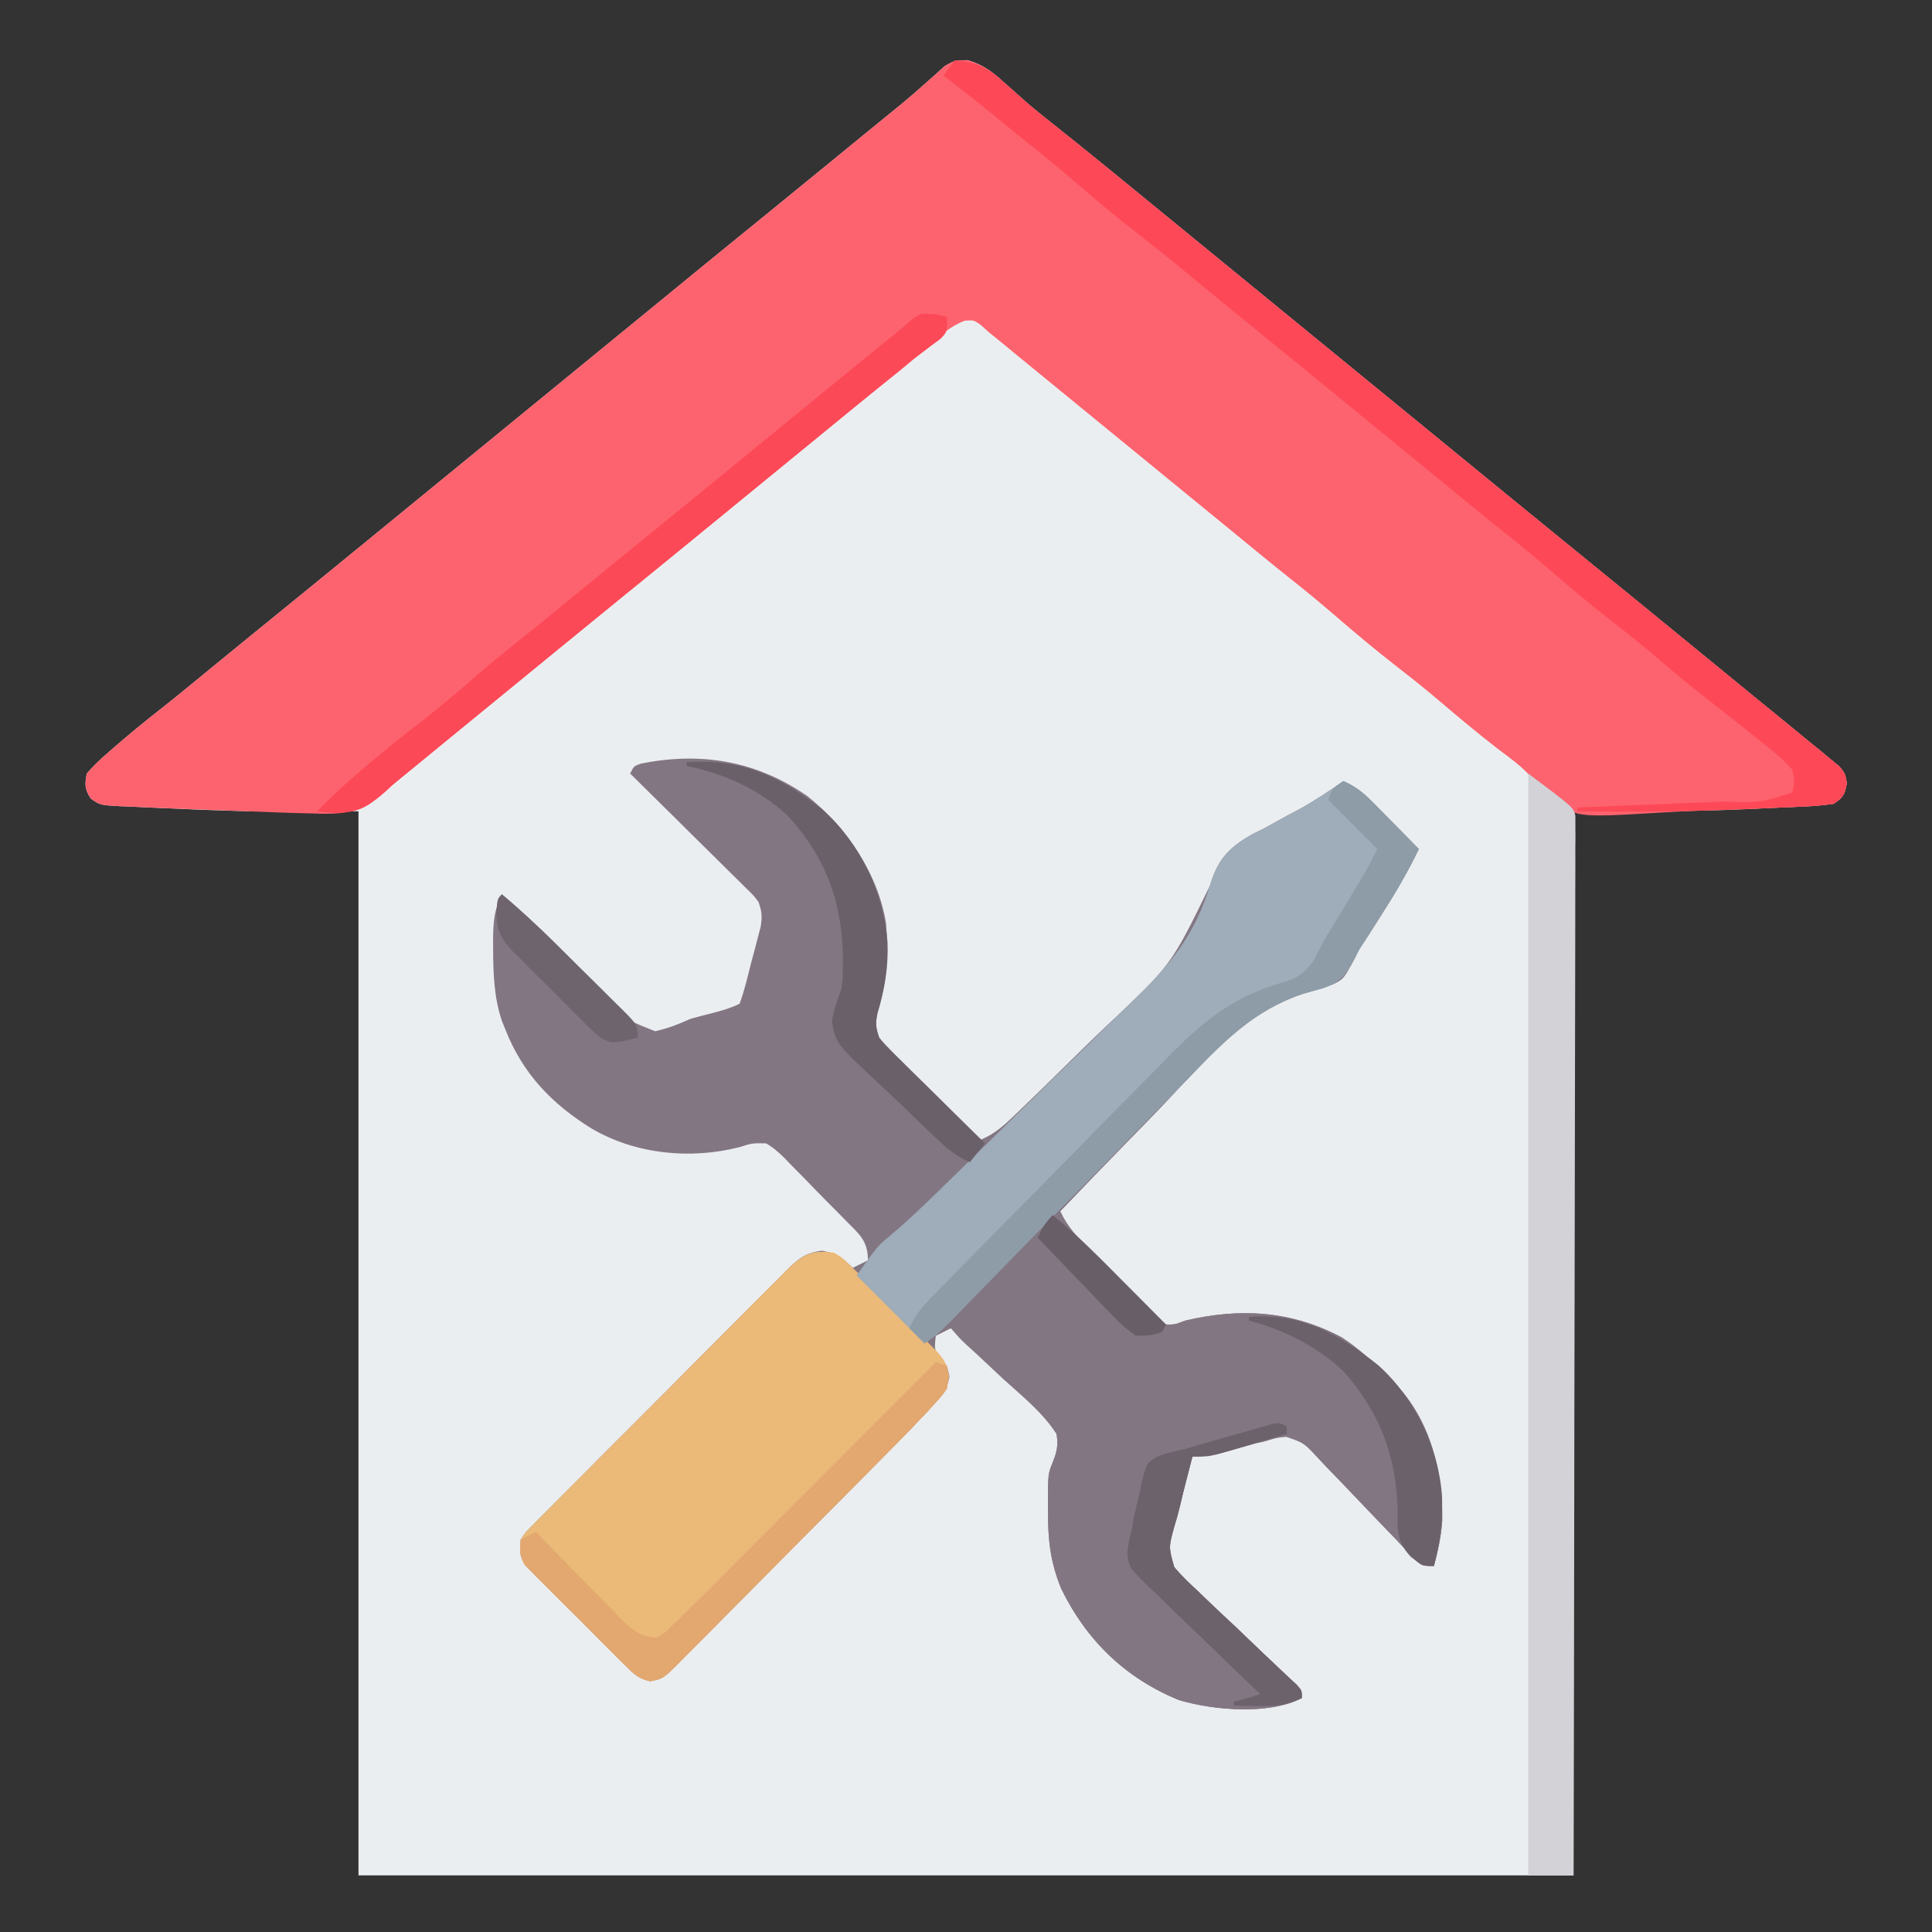
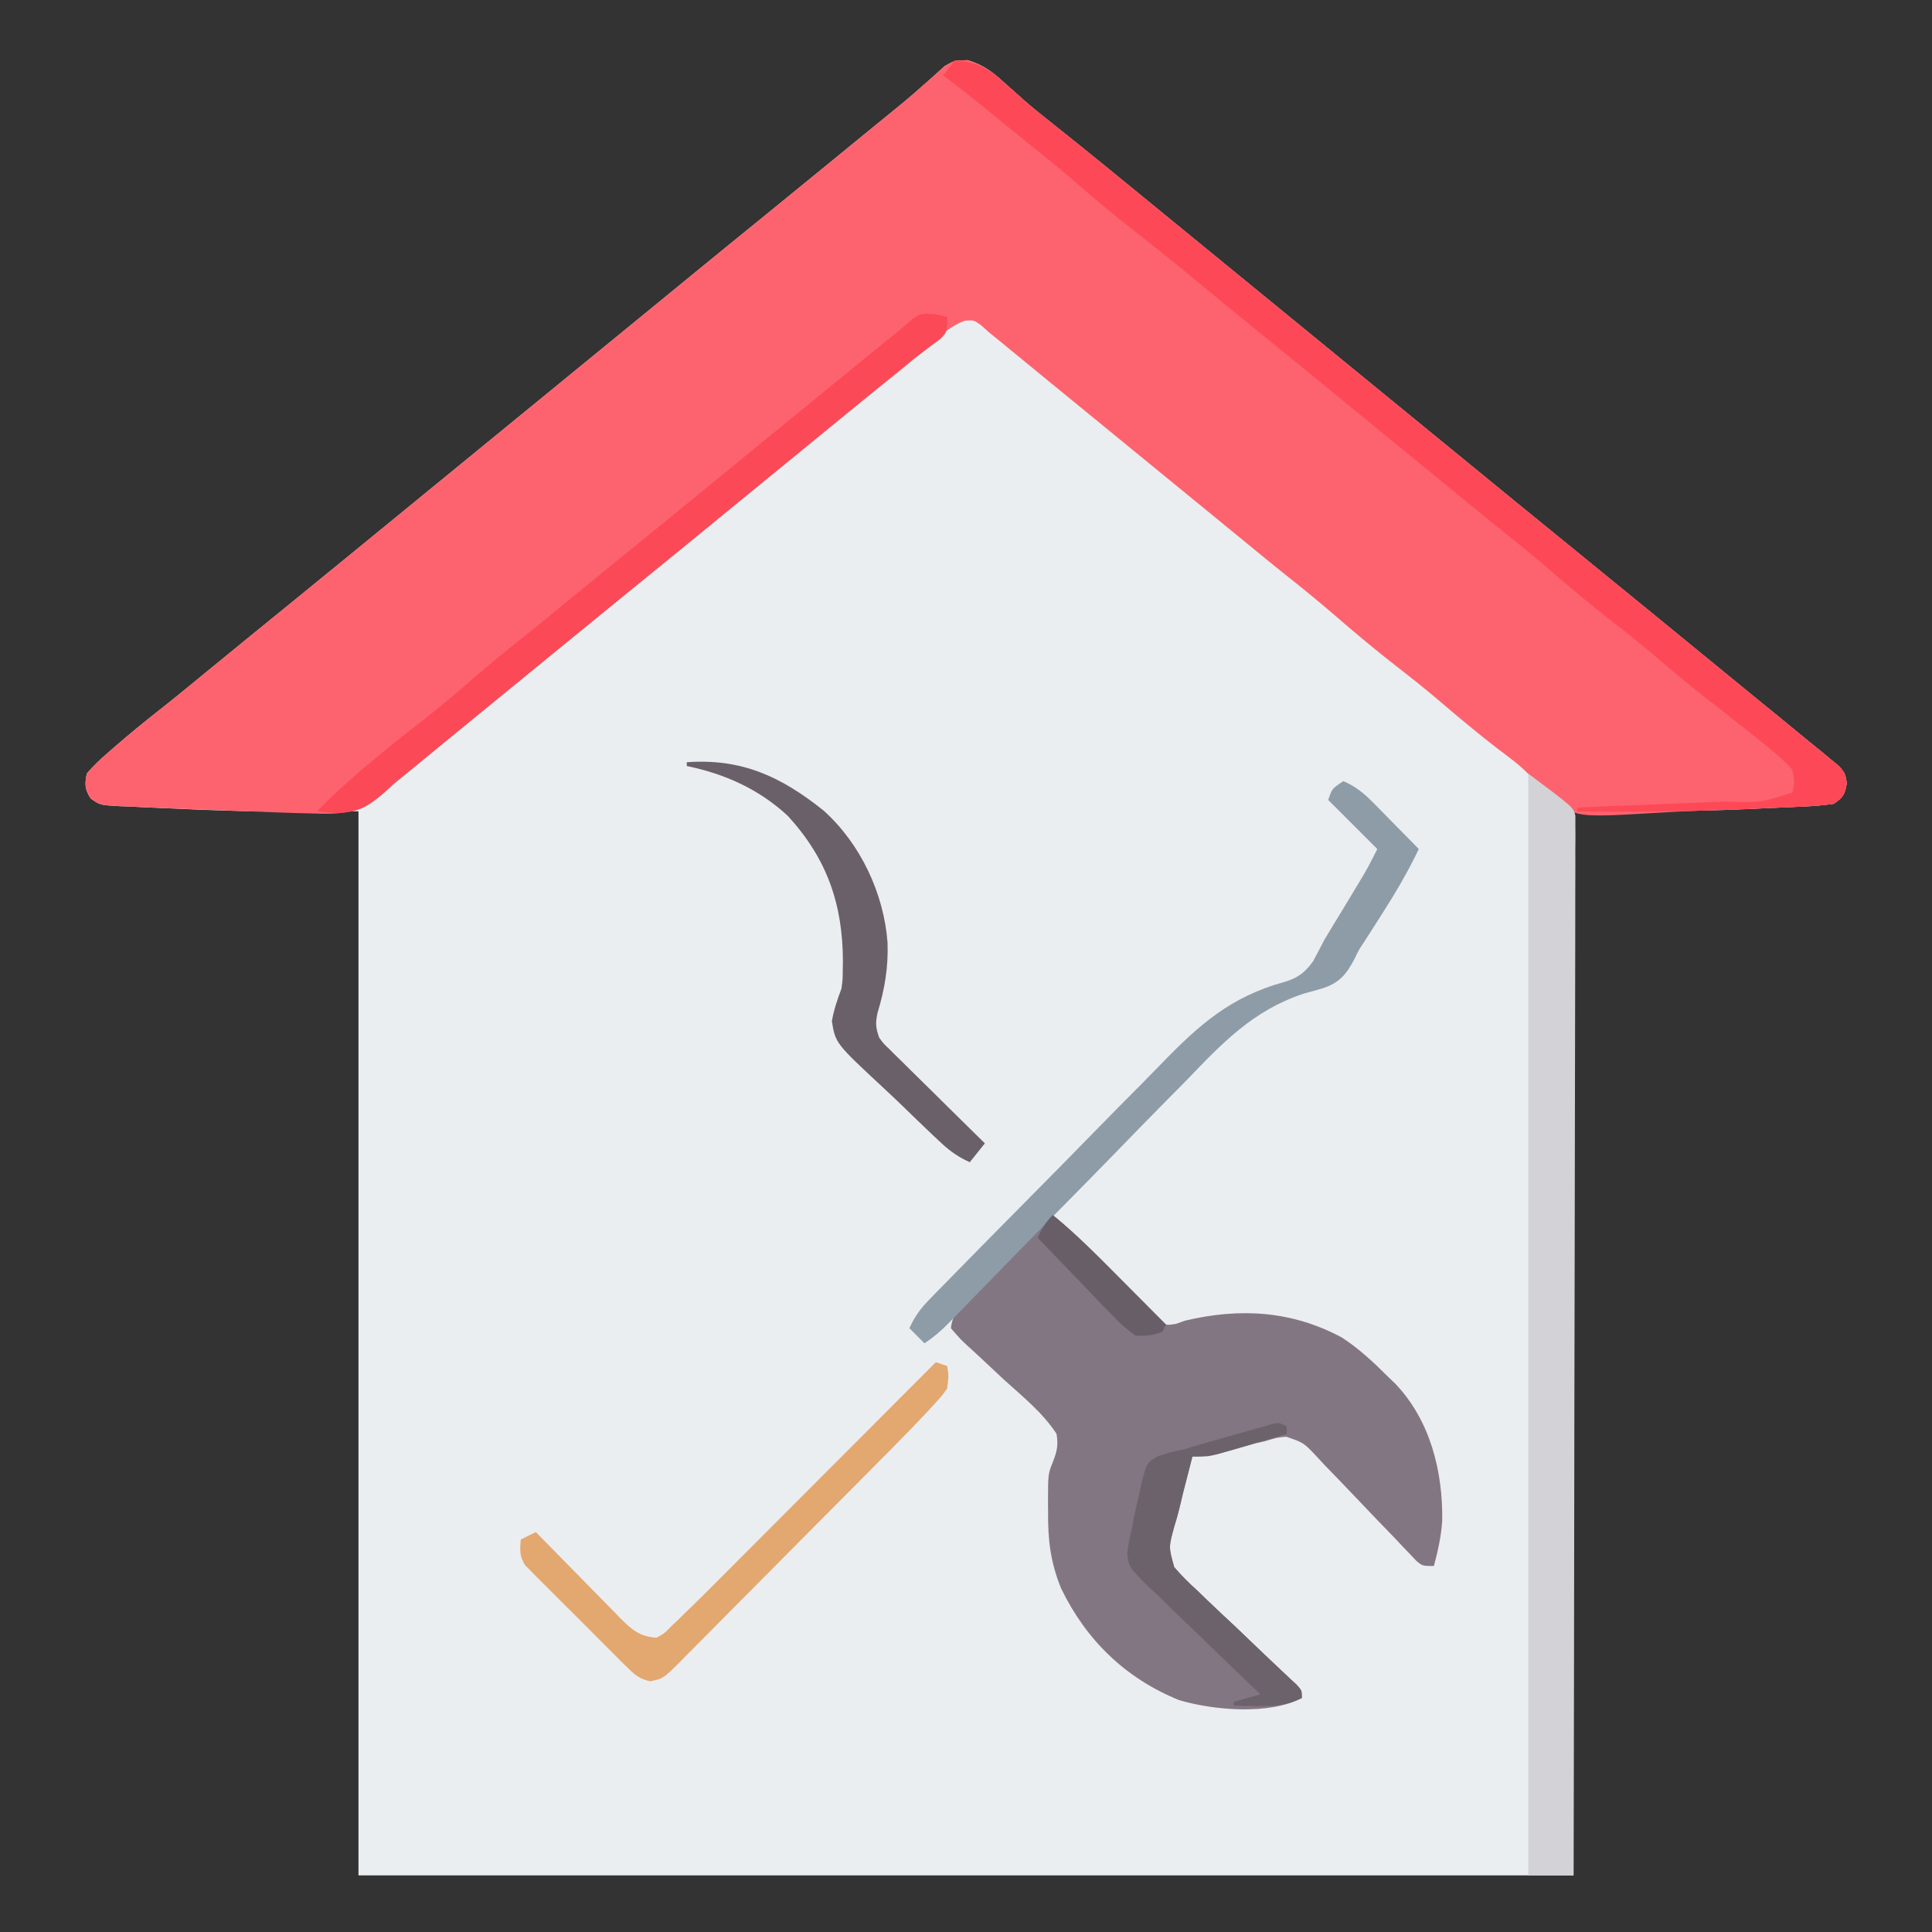
<svg xmlns="http://www.w3.org/2000/svg" width="512" height="512">
  <rect width="100%" height="100%" fill="#333333" stroke="none" />
  <path d="M0 0 C4.165 1.236 6.762 3.227 9.879 6.121 C11.024 7.136 12.17 8.151 13.316 9.164 C13.872 9.662 14.428 10.16 15 10.673 C17.068 12.503 19.211 14.224 21.379 15.934 C32.205 24.52 42.879 33.301 53.566 42.059 C55.4 43.559 57.233 45.059 59.066 46.559 C84.733 67.559 110.4 88.559 136.066 109.559 C136.98 110.306 137.894 111.054 138.836 111.824 C140.605 113.272 142.373 114.719 144.141 116.168 C149.605 120.644 155.082 125.106 160.566 129.559 C166.912 134.711 173.244 139.878 179.566 145.059 C181.4 146.559 183.233 148.059 185.066 149.559 C207.066 167.559 207.066 167.559 209.809 169.805 C211.665 171.322 213.524 172.835 215.387 174.344 C218.126 176.568 220.847 178.811 223.566 181.059 C224.455 181.774 225.343 182.489 226.258 183.227 C227.082 183.914 227.905 184.601 228.754 185.309 C229.49 185.912 230.226 186.515 230.984 187.137 C232.566 189.059 232.566 189.059 232.992 191.605 C232.466 194.636 232.075 195.29 229.566 197.059 C226.829 197.462 224.294 197.688 221.543 197.789 C220.728 197.829 219.913 197.869 219.074 197.911 C217.331 197.994 215.587 198.07 213.843 198.139 C211.29 198.242 208.739 198.366 206.188 198.494 C190.945 199.183 175.865 199.059 160.566 199.059 C160.566 292.119 160.566 385.179 160.566 481.059 C54.306 481.059 -51.954 481.059 -161.434 481.059 C-161.434 387.999 -161.434 294.939 -161.434 199.059 C-171.004 199.059 -180.574 199.059 -190.434 199.059 C-196.817 198.874 -203.173 198.689 -209.546 198.369 C-212.153 198.241 -214.76 198.137 -217.367 198.033 C-219.048 197.953 -220.729 197.872 -222.41 197.789 C-223.179 197.761 -223.947 197.733 -224.739 197.703 C-229.938 197.411 -229.938 197.411 -232.402 195.66 C-233.98 193.211 -234 191.918 -233.434 189.059 C-231.683 187.046 -230.072 185.45 -228.059 183.746 C-227.513 183.266 -226.967 182.786 -226.405 182.292 C-222.341 178.748 -218.168 175.343 -213.926 172.016 C-211.254 169.918 -208.623 167.775 -205.996 165.621 C-204.612 164.486 -204.612 164.486 -203.199 163.328 C-202.287 162.579 -201.374 161.83 -200.434 161.059 C-193.42 155.309 -186.389 149.582 -179.348 143.865 C-173.699 139.277 -168.063 134.672 -162.434 130.059 C-160.6 128.558 -158.767 127.058 -156.934 125.559 C-156.026 124.816 -155.119 124.074 -154.184 123.309 C-79.934 62.559 -79.934 62.559 -77.164 60.293 C-75.395 58.846 -73.627 57.398 -71.859 55.949 C-65.702 50.905 -59.527 45.883 -53.348 40.865 C-47.699 36.277 -42.063 31.672 -36.434 27.059 C-34.6 25.558 -32.767 24.058 -30.934 22.559 C-30.026 21.816 -29.119 21.074 -28.184 20.309 C-19.934 13.559 -19.934 13.559 -17.199 11.348 C-15.279 9.758 -13.396 8.124 -11.543 6.457 C-10.599 5.624 -9.656 4.792 -8.684 3.934 C-7.843 3.168 -7.003 2.402 -6.137 1.613 C-3.434 0.059 -3.434 0.059 0 0 Z " fill="#EBEEF0" transform="translate(256.434,15.941)" />
  <path d="M0 0 C4.165 1.236 6.762 3.227 9.879 6.121 C11.024 7.136 12.17 8.151 13.316 9.164 C13.872 9.662 14.428 10.16 15 10.673 C17.068 12.503 19.211 14.224 21.379 15.934 C32.205 24.52 42.879 33.301 53.566 42.059 C55.4 43.559 57.233 45.059 59.066 46.559 C84.733 67.559 110.4 88.559 136.066 109.559 C136.98 110.306 137.894 111.054 138.836 111.824 C140.605 113.272 142.373 114.719 144.141 116.168 C149.605 120.644 155.082 125.106 160.566 129.559 C166.912 134.711 173.244 139.878 179.566 145.059 C181.4 146.559 183.233 148.059 185.066 149.559 C207.066 167.559 207.066 167.559 209.809 169.805 C211.665 171.322 213.524 172.835 215.387 174.344 C218.126 176.568 220.847 178.811 223.566 181.059 C224.455 181.774 225.343 182.489 226.258 183.227 C227.082 183.914 227.905 184.601 228.754 185.309 C229.49 185.912 230.226 186.515 230.984 187.137 C232.566 189.059 232.566 189.059 232.992 191.605 C232.466 194.636 232.075 195.29 229.566 197.059 C226.83 197.462 224.293 197.688 221.543 197.789 C220.737 197.83 219.932 197.871 219.102 197.913 C216.466 198.04 213.829 198.146 211.191 198.246 C210.294 198.282 209.397 198.319 208.473 198.356 C203.902 198.539 199.332 198.707 194.76 198.862 C190.817 199.001 186.883 199.205 182.945 199.446 C161.303 200.731 161.303 200.731 154.677 195.678 C152.622 193.777 150.787 191.748 148.981 189.611 C146.49 186.877 143.517 184.77 140.566 182.559 C135.409 178.567 130.41 174.423 125.459 170.181 C121.595 166.887 117.641 163.733 113.629 160.621 C108.124 156.349 102.81 151.895 97.542 147.335 C93.433 143.783 89.249 140.35 84.988 136.98 C80.47 133.395 76.026 129.717 71.566 126.059 C69.733 124.558 67.9 123.058 66.066 121.559 C51.4 109.559 36.733 97.559 22.066 85.559 C21.168 84.824 20.269 84.089 19.344 83.332 C17.418 81.756 15.494 80.177 13.57 78.598 C12.6 77.801 11.629 77.004 10.629 76.184 C9.754 75.464 8.878 74.745 7.977 74.004 C7.181 73.362 6.386 72.72 5.566 72.059 C4.905 71.458 4.244 70.857 3.562 70.238 C1.614 68.859 1.614 68.859 -0.797 69.055 C-4.34 70.404 -6.843 72.622 -9.621 75.121 C-10.778 76.131 -11.935 77.14 -13.094 78.148 C-13.661 78.646 -14.228 79.143 -14.813 79.656 C-17.013 81.56 -19.277 83.377 -21.559 85.184 C-26.897 89.418 -32.166 93.736 -37.434 98.059 C-39.267 99.559 -41.1 101.059 -42.934 102.559 C-43.841 103.301 -44.749 104.044 -45.684 104.809 C-64.934 120.559 -64.934 120.559 -67.703 122.824 C-69.472 124.272 -71.24 125.719 -73.008 127.168 C-79.165 132.212 -85.34 137.235 -91.519 142.252 C-97.169 146.84 -102.804 151.446 -108.434 156.059 C-110.267 157.559 -112.1 159.059 -113.934 160.559 C-114.841 161.301 -115.749 162.044 -116.684 162.809 C-135.934 178.559 -135.934 178.559 -138.676 180.801 C-140.537 182.325 -142.396 183.851 -144.254 185.379 C-145.179 186.139 -146.105 186.9 -147.059 187.684 C-147.876 188.356 -148.693 189.029 -149.535 189.723 C-150.492 190.494 -151.448 191.264 -152.434 192.059 C-153.06 192.656 -153.686 193.254 -154.331 193.87 C-160.706 199.574 -165.638 199.993 -173.996 199.621 C-175.827 199.578 -175.827 199.578 -177.695 199.534 C-181.159 199.439 -184.618 199.307 -188.079 199.156 C-190.601 199.052 -193.123 198.964 -195.645 198.88 C-200.212 198.726 -204.778 198.551 -209.344 198.36 C-211.151 198.284 -212.958 198.211 -214.766 198.142 C-217.315 198.039 -219.862 197.917 -222.41 197.789 C-223.178 197.761 -223.945 197.732 -224.736 197.703 C-229.937 197.411 -229.937 197.411 -232.402 195.66 C-233.98 193.211 -234 191.918 -233.434 189.059 C-231.683 187.046 -230.072 185.45 -228.059 183.746 C-227.513 183.266 -226.967 182.786 -226.405 182.292 C-222.341 178.748 -218.168 175.343 -213.926 172.016 C-211.254 169.918 -208.623 167.775 -205.996 165.621 C-204.612 164.486 -204.612 164.486 -203.199 163.328 C-202.287 162.579 -201.374 161.83 -200.434 161.059 C-193.42 155.309 -186.389 149.582 -179.348 143.865 C-173.699 139.277 -168.063 134.672 -162.434 130.059 C-160.6 128.558 -158.767 127.058 -156.934 125.559 C-156.026 124.816 -155.119 124.074 -154.184 123.309 C-79.934 62.559 -79.934 62.559 -77.164 60.293 C-75.395 58.846 -73.627 57.398 -71.859 55.949 C-65.702 50.905 -59.527 45.883 -53.348 40.865 C-47.699 36.277 -42.063 31.672 -36.434 27.059 C-34.6 25.558 -32.767 24.058 -30.934 22.559 C-30.026 21.816 -29.119 21.074 -28.184 20.309 C-19.934 13.559 -19.934 13.559 -17.199 11.348 C-15.279 9.758 -13.396 8.124 -11.543 6.457 C-10.599 5.624 -9.656 4.792 -8.684 3.934 C-7.843 3.168 -7.003 2.402 -6.137 1.613 C-3.434 0.059 -3.434 0.059 0 0 Z " fill="#FD636E" transform="translate(256.434,15.941)" />
-   <path d="M0 0 C10.323 8.227 18.727 20.495 20.824 33.809 C21.497 42.198 21.006 49.314 18.559 57.406 C17.959 60.19 18.087 61.352 19 64 C20.949 66.205 22.901 68.25 25.004 70.297 C25.602 70.891 26.2 71.484 26.816 72.096 C28.724 73.988 30.643 75.869 32.562 77.75 C33.859 79.032 35.156 80.314 36.451 81.598 C39.626 84.74 42.811 87.872 46 91 C49.685 89.44 52.136 87.183 55.009 84.425 C55.494 83.961 55.979 83.497 56.479 83.019 C61.578 78.126 66.617 73.171 71.652 68.213 C74.026 65.878 76.418 63.563 78.827 61.264 C96.309 44.932 96.309 44.932 106.638 23.734 C108.692 16.909 111.476 13.734 117.795 10.115 C118.832 9.603 119.869 9.09 120.938 8.562 C123.009 7.419 125.081 6.274 127.152 5.129 C128.137 4.612 129.122 4.095 130.136 3.563 C134.273 1.305 138.143 -1.299 142 -4 C145.259 -2.574 147.402 -0.833 149.891 1.695 C150.954 2.768 150.954 2.768 152.039 3.863 C152.769 4.61 153.498 5.356 154.25 6.125 C154.995 6.879 155.74 7.633 156.508 8.41 C158.343 10.269 160.174 12.132 162 14 C159.073 20.12 155.729 25.797 152.062 31.5 C151.032 33.114 150.002 34.729 148.973 36.344 C148.522 37.047 148.07 37.75 147.606 38.475 C146.025 40.863 146.025 40.863 145.02 42.973 C142.11 48.447 142.11 48.447 139.078 49.957 C137.563 50.391 136.039 50.794 134.509 51.171 C117.081 55.497 105.902 69.617 93.989 82.118 C90.956 85.287 87.883 88.417 84.814 91.551 C78.838 97.665 72.906 103.818 67 110 C68.88 114.07 71.59 116.947 74.707 120.113 C75.269 120.687 75.832 121.261 76.411 121.852 C77.6 123.059 78.791 124.263 79.985 125.465 C81.81 127.31 83.613 129.175 85.416 131.041 C86.574 132.212 87.734 133.382 88.895 134.551 C89.699 135.393 89.699 135.393 90.521 136.252 C92.221 138 92.221 138 95 140 C97.718 140.02 97.718 140.02 100 139 C114.514 135.554 128.196 136.291 141.555 143.422 C146.194 146.416 150.1 150.114 154 154 C154.577 154.554 155.155 155.109 155.75 155.68 C165.055 165.421 168.404 178.97 168.203 192.047 C167.918 196.199 167.071 199.982 166 204 C163 204 163 204 161.402 202.702 C160.829 202.095 160.256 201.488 159.665 200.863 C159.011 200.179 158.356 199.495 157.681 198.791 C156.978 198.044 156.275 197.297 155.551 196.527 C154.048 194.972 152.545 193.418 151.041 191.865 C148.672 189.403 146.311 186.935 143.965 184.451 C141.701 182.06 139.41 179.699 137.113 177.34 C136.42 176.591 135.727 175.842 135.013 175.071 C131.514 171.342 131.514 171.342 126.854 169.739 C124.439 169.96 124.439 169.96 121 171 C120.267 171.159 119.534 171.317 118.778 171.481 C118.217 171.643 117.656 171.805 117.078 171.973 C115.183 172.512 115.183 172.512 113.25 173.062 C112.604 173.249 111.958 173.435 111.293 173.627 C108.009 174.547 105.452 175 102 175 C101.37 177.436 100.746 179.874 100.125 182.312 C99.951 182.983 99.777 183.654 99.598 184.346 C99.246 185.731 98.913 187.121 98.598 188.515 C98.19 190.208 97.72 191.888 97.196 193.548 C95.69 199.025 95.69 199.025 97.184 204.31 C99.144 206.616 101.217 208.629 103.461 210.66 C104.241 211.417 105.02 212.173 105.824 212.953 C108.312 215.355 110.841 217.709 113.375 220.062 C115.892 222.457 118.4 224.861 120.905 227.269 C122.465 228.762 124.034 230.245 125.612 231.719 C126.32 232.384 127.027 233.049 127.755 233.735 C128.383 234.319 129.011 234.903 129.658 235.505 C131 237 131 237 131 239 C122.306 243.538 107.636 242.248 98.5 239.562 C84.288 233.797 73.869 223.686 67.227 209.992 C64.384 203.058 63.686 197.089 63.75 189.688 C63.742 188.801 63.735 187.915 63.727 187.002 C63.748 179.631 63.748 179.631 64.951 176.618 C66.098 173.698 66.485 172.128 66 169 C62.417 163.331 57.008 158.89 52.125 154.375 C50.764 153.074 49.406 151.771 48.051 150.465 C44.731 147.277 41.376 144.129 38 141 C36.02 141.99 36.02 141.99 34 143 C33.584 146.88 33.584 146.88 35.5 148.875 C37 151 37 151 37.625 153.75 C36.946 157.283 36.249 158.158 33.902 160.75 C33.265 161.455 32.628 162.16 31.971 162.886 C29.015 166.056 26.005 169.166 22.951 172.242 C22.285 172.916 21.619 173.591 20.933 174.285 C18.757 176.485 16.579 178.68 14.398 180.875 C13.65 181.629 12.901 182.383 12.13 183.16 C8.179 187.137 4.224 191.112 0.267 195.083 C-3.005 198.369 -6.269 201.661 -9.527 204.959 C-13.473 208.954 -17.431 212.937 -21.398 216.911 C-22.905 218.425 -24.408 219.943 -25.907 221.466 C-27.996 223.587 -30.101 225.692 -32.209 227.793 C-32.826 228.426 -33.442 229.058 -34.077 229.71 C-38.276 233.848 -38.276 233.848 -41.705 234.567 C-44.403 233.9 -45.54 233.093 -47.505 231.142 C-48.466 230.205 -48.466 230.205 -49.445 229.249 C-50.12 228.565 -50.794 227.881 -51.488 227.176 C-52.191 226.477 -52.895 225.779 -53.619 225.059 C-55.102 223.58 -56.578 222.094 -58.049 220.603 C-60.304 218.321 -62.585 216.067 -64.869 213.814 C-66.306 212.374 -67.742 210.932 -69.176 209.488 C-69.86 208.814 -70.544 208.14 -71.249 207.445 C-71.874 206.805 -72.498 206.165 -73.142 205.505 C-73.695 204.948 -74.249 204.39 -74.819 203.816 C-76.409 201.37 -76.278 199.88 -76 197 C-74.833 195.198 -74.833 195.198 -73.162 193.513 C-72.532 192.867 -71.903 192.221 -71.255 191.555 C-70.555 190.862 -69.855 190.169 -69.135 189.456 C-68.404 188.714 -67.674 187.972 -66.922 187.207 C-64.501 184.754 -62.062 182.32 -59.621 179.887 C-57.933 178.191 -56.246 176.494 -54.56 174.796 C-51.019 171.24 -47.47 167.693 -43.914 164.152 C-39.356 159.611 -34.826 155.044 -30.302 150.468 C-26.824 146.957 -23.329 143.462 -19.83 139.971 C-18.153 138.294 -16.481 136.611 -14.815 134.922 C-12.483 132.563 -10.131 130.228 -7.771 127.897 C-7.086 127.194 -6.4 126.492 -5.694 125.768 C-2.415 122.574 -0.838 121.122 3.802 120.444 C7.558 121.097 9.29 122.372 12 125 C13.32 124.34 14.64 123.68 16 123 C16 117.827 13.779 116.134 10.34 112.668 C9.757 112.072 9.174 111.476 8.574 110.862 C7.338 109.605 6.096 108.354 4.849 107.108 C2.947 105.198 1.08 103.258 -0.787 101.314 C-1.993 100.097 -3.2 98.881 -4.41 97.668 C-4.965 97.085 -5.519 96.502 -6.09 95.901 C-7.675 94.353 -9.07 93.088 -11 92 C-14.65 91.935 -14.65 91.935 -18 93 C-31.129 96.339 -45.603 94.887 -57.212 88.078 C-67.658 81.64 -75.451 73.542 -80 62 C-80.318 61.218 -80.637 60.435 -80.965 59.629 C-83.091 53.349 -83.276 47.192 -83.312 40.625 C-83.318 39.756 -83.324 38.888 -83.329 37.993 C-83.279 33.566 -83.077 30.021 -81 26 C-76.008 30.133 -71.575 34.472 -67.211 39.254 C-65.268 41.319 -63.319 43.377 -61.369 45.435 C-60.036 46.857 -58.718 48.291 -57.414 49.739 C-50.24 58.376 -50.24 58.376 -40.359 62.287 C-36.982 61.517 -34.147 60.431 -31 59 C-28.947 58.425 -26.885 57.878 -24.812 57.375 C-22.389 56.715 -20.244 56.122 -18 55 C-16.649 51.32 -15.784 47.483 -14.812 43.688 C-14.527 42.629 -14.241 41.57 -13.947 40.479 C-13.682 39.458 -13.417 38.438 -13.145 37.387 C-12.901 36.45 -12.657 35.514 -12.406 34.55 C-11.973 31.833 -12.096 30.566 -13 28 C-14.409 26.159 -14.409 26.159 -16.235 24.425 C-16.915 23.744 -17.596 23.064 -18.297 22.363 C-19.036 21.64 -19.774 20.917 -20.535 20.172 C-21.288 19.423 -22.042 18.674 -22.818 17.902 C-25.226 15.511 -27.644 13.13 -30.062 10.75 C-31.697 9.131 -33.33 7.511 -34.963 5.891 C-38.967 1.919 -42.98 -2.044 -47 -6 C-46 -8 -46 -8 -44.137 -8.633 C-28.185 -11.838 -13.545 -9.377 0 0 Z " fill="#837683" transform="translate(214,211)" />
  <path d="M0 0 C4.466 3.63 8.546 7.511 12.539 11.652 C13.031 12.16 13.524 12.667 14.031 13.19 C16.089 15.311 18.147 17.433 20.181 19.578 C21.682 21.159 23.202 22.719 24.727 24.277 C26.066 25.673 26.066 25.673 27.432 27.097 C29.829 29.301 29.829 29.301 32.689 28.829 C33.451 28.555 34.214 28.282 35 28 C49.514 24.554 63.196 25.291 76.555 32.422 C81.194 35.416 85.1 39.114 89 43 C89.578 43.554 90.155 44.109 90.75 44.68 C100.055 54.421 103.404 67.97 103.203 81.047 C102.918 85.199 102.071 88.982 101 93 C98 93 98 93 96.402 91.702 C95.542 90.792 95.542 90.792 94.665 89.863 C93.683 88.837 93.683 88.837 92.681 87.791 C91.978 87.044 91.275 86.297 90.551 85.527 C89.048 83.972 87.545 82.418 86.041 80.865 C83.672 78.403 81.311 75.935 78.965 73.451 C76.701 71.06 74.41 68.699 72.113 66.34 C71.42 65.591 70.727 64.842 70.013 64.071 C66.514 60.342 66.514 60.342 61.854 58.739 C59.439 58.96 59.439 58.96 56 60 C55.267 60.159 54.534 60.317 53.778 60.481 C53.217 60.643 52.656 60.805 52.078 60.973 C50.815 61.332 49.552 61.692 48.25 62.062 C47.604 62.249 46.958 62.435 46.293 62.627 C43.009 63.547 40.452 64 37 64 C36.37 66.436 35.746 68.874 35.125 71.312 C34.951 71.983 34.777 72.654 34.598 73.346 C34.246 74.731 33.913 76.121 33.598 77.515 C33.19 79.208 32.72 80.888 32.196 82.548 C30.69 88.025 30.69 88.025 32.184 93.31 C34.144 95.616 36.217 97.629 38.461 99.66 C39.241 100.417 40.02 101.173 40.824 101.953 C43.312 104.355 45.841 106.709 48.375 109.062 C50.892 111.457 53.4 113.861 55.905 116.269 C57.465 117.762 59.034 119.245 60.612 120.719 C61.32 121.384 62.027 122.049 62.755 122.735 C63.383 123.319 64.011 123.903 64.658 124.505 C66 126 66 126 66 128 C57.306 132.538 42.636 131.248 33.5 128.562 C19.288 122.797 8.869 112.686 2.227 98.992 C-0.616 92.058 -1.314 86.089 -1.25 78.688 C-1.258 77.801 -1.265 76.915 -1.273 76.002 C-1.252 68.632 -1.252 68.632 -0.047 65.609 C1.098 62.692 1.493 61.123 1 58 C-2.613 52.421 -8.053 48.054 -12.938 43.625 C-14.969 41.747 -16.991 39.86 -19 37.958 C-20.25 36.779 -21.514 35.614 -22.793 34.466 C-24.511 32.866 -24.511 32.866 -27 30 C-26.571 25.441 -23.335 22.956 -20.215 19.922 C-19.639 19.35 -19.063 18.779 -18.47 18.19 C-16.633 16.37 -14.785 14.56 -12.938 12.75 C-11.689 11.516 -10.441 10.282 -9.193 9.047 C-6.137 6.023 -3.071 3.009 0 0 Z " fill="#837683" transform="translate(279,322)" />
-   <path d="M0 0 C2.049 1.151 2.049 1.151 3.754 2.824 C4.422 3.464 5.09 4.104 5.778 4.763 C6.511 5.501 7.244 6.239 8 7 C8.853 7.83 9.706 8.659 10.585 9.514 C13.392 12.258 16.168 15.031 18.938 17.812 C19.904 18.776 20.871 19.738 21.838 20.701 C22.746 21.611 23.654 22.52 24.59 23.457 C25.413 24.282 26.237 25.107 27.086 25.956 C29.283 28.302 29.9 29.476 30.5 32.625 C29.951 36.332 29.346 37.079 26.909 39.758 C26.271 40.462 25.633 41.165 24.976 41.89 C22.013 45.054 19.005 48.166 15.951 51.242 C15.285 51.916 14.619 52.591 13.933 53.285 C11.757 55.485 9.579 57.68 7.398 59.875 C6.65 60.629 5.901 61.383 5.13 62.16 C1.179 66.137 -2.776 70.112 -6.733 74.083 C-10.005 77.369 -13.269 80.661 -16.527 83.959 C-20.473 87.954 -24.431 91.937 -28.398 95.911 C-29.905 97.425 -31.408 98.943 -32.907 100.466 C-34.996 102.587 -37.101 104.692 -39.209 106.793 C-39.826 107.426 -40.442 108.058 -41.077 108.71 C-45.276 112.848 -45.276 112.848 -48.705 113.567 C-51.403 112.9 -52.54 112.093 -54.505 110.142 C-55.466 109.205 -55.466 109.205 -56.445 108.249 C-57.12 107.565 -57.794 106.881 -58.488 106.176 C-59.191 105.477 -59.895 104.779 -60.619 104.059 C-62.102 102.58 -63.578 101.094 -65.049 99.603 C-67.304 97.321 -69.585 95.067 -71.869 92.814 C-73.306 91.374 -74.742 89.932 -76.176 88.488 C-76.86 87.814 -77.544 87.14 -78.249 86.445 C-78.874 85.805 -79.498 85.165 -80.142 84.505 C-80.695 83.948 -81.249 83.39 -81.819 82.816 C-83.409 80.37 -83.278 78.88 -83 76 C-81.833 74.198 -81.833 74.198 -80.162 72.513 C-79.218 71.544 -79.218 71.544 -78.255 70.555 C-77.205 69.516 -77.205 69.516 -76.135 68.456 C-75.404 67.714 -74.674 66.972 -73.922 66.207 C-71.501 63.754 -69.062 61.32 -66.621 58.887 C-64.933 57.191 -63.246 55.494 -61.56 53.796 C-58.019 50.24 -54.47 46.693 -50.914 43.152 C-46.356 38.611 -41.826 34.044 -37.302 29.468 C-33.824 25.957 -30.329 22.462 -26.83 18.971 C-25.153 17.294 -23.481 15.611 -21.815 13.922 C-19.483 11.563 -17.131 9.228 -14.771 6.897 C-14.086 6.194 -13.4 5.492 -12.694 4.768 C-8.532 0.714 -6.091 -0.975 0 0 Z " fill="#EBB978" transform="translate(221,332)" />
-   <path d="M0 0 C3.259 1.426 5.402 3.167 7.891 5.695 C8.954 6.768 8.954 6.768 10.039 7.863 C10.769 8.61 11.498 9.356 12.25 10.125 C12.995 10.879 13.74 11.633 14.508 12.41 C16.343 14.269 18.174 16.132 20 18 C17.073 24.12 13.729 29.797 10.062 35.5 C9.032 37.114 8.002 38.729 6.973 40.344 C6.522 41.047 6.07 41.75 5.606 42.475 C4.031 44.845 4.031 44.845 3.087 46.879 C0.889 51.06 -0.837 53.36 -5.393 54.887 C-7.122 55.386 -8.854 55.874 -10.588 56.355 C-23.912 60.781 -32.052 69.386 -41.594 79.324 C-43.365 81.12 -45.139 82.912 -46.916 84.702 C-51.54 89.375 -56.123 94.086 -60.699 98.806 C-65.369 103.618 -70.085 108.385 -74.793 113.158 C-82.378 120.856 -89.939 128.577 -97.471 136.326 C-99.312 138.22 -101.155 140.11 -103 142 C-103.488 142.504 -103.976 143.008 -104.479 143.527 C-106.571 145.662 -108.494 147.329 -111 149 C-116.94 143.06 -122.88 137.12 -129 131 C-123.401 123.161 -123.401 123.161 -120.167 120.522 C-116.051 117.06 -112.184 113.406 -108.334 109.654 C-107.614 108.955 -106.894 108.256 -106.153 107.536 C-99.547 101.113 -92.978 94.651 -86.421 88.177 C-82.035 83.847 -77.636 79.53 -73.208 75.243 C-68.896 71.069 -64.618 66.863 -60.361 62.634 C-58.749 61.043 -57.126 59.463 -55.491 57.896 C-45.988 48.77 -39.358 40.767 -35.484 27.99 C-33.32 20.865 -30.774 17.877 -24.205 14.115 C-23.168 13.603 -22.131 13.09 -21.062 12.562 C-18.991 11.419 -16.919 10.274 -14.848 9.129 C-13.863 8.612 -12.878 8.095 -11.864 7.563 C-7.727 5.305 -3.857 2.701 0 0 Z " fill="#9FACB9" transform="translate(356,207)" />
  <path d="M0 0 C12 9 12 9 12.497 11.187 C12.495 12.046 12.494 12.904 12.492 13.789 C12.5 14.781 12.508 15.772 12.516 16.794 C12.505 17.887 12.493 18.979 12.481 20.105 C12.484 21.263 12.488 22.421 12.491 23.614 C12.497 26.834 12.484 30.054 12.464 33.274 C12.447 36.744 12.453 40.214 12.456 43.685 C12.458 49.699 12.445 55.713 12.423 61.728 C12.39 70.423 12.38 79.119 12.375 87.815 C12.366 101.922 12.34 116.03 12.302 130.137 C12.265 143.843 12.237 157.548 12.22 171.254 C12.219 172.099 12.218 172.943 12.217 173.813 C12.211 178.05 12.206 182.287 12.201 186.523 C12.16 221.682 12.089 256.841 12 292 C8.04 292 4.08 292 0 292 C0 195.64 0 99.28 0 0 Z " fill="#D2D2D7" transform="translate(405,205)" />
  <path d="M0 0 C5.909 0.349 9.085 2.138 13.312 6.062 C14.457 7.078 15.603 8.092 16.75 9.105 C17.306 9.604 17.861 10.102 18.434 10.615 C20.502 12.444 22.645 14.165 24.812 15.875 C35.639 24.462 46.312 33.242 57 42 C58.833 43.5 60.667 45 62.5 46.5 C101 78 101 78 139.5 109.5 C140.414 110.248 141.328 110.995 142.27 111.766 C144.038 113.213 145.806 114.661 147.574 116.109 C153.039 120.586 158.516 125.047 164 129.5 C170.345 134.652 176.678 139.819 183 145 C184.833 146.5 186.667 148 188.5 149.5 C210.5 167.5 210.5 167.5 213.242 169.746 C215.098 171.263 216.958 172.776 218.82 174.285 C221.559 176.509 224.281 178.752 227 181 C227.888 181.715 228.776 182.431 229.691 183.168 C230.515 183.855 231.339 184.542 232.188 185.25 C232.924 185.853 233.66 186.457 234.418 187.078 C236 189 236 189 236.426 191.547 C235.9 194.579 235.511 195.232 233 197 C230.252 197.404 227.703 197.629 224.941 197.73 C224.133 197.771 223.324 197.811 222.49 197.852 C219.848 197.979 217.206 198.084 214.562 198.188 C212.751 198.268 210.94 198.349 209.129 198.431 C194.416 199.065 179.725 199.241 165 199 C165 198.67 165 198.34 165 198 C165.569 197.977 166.138 197.954 166.724 197.931 C172.678 197.691 178.632 197.447 184.586 197.2 C186.804 197.109 189.022 197.019 191.24 196.93 C194.44 196.801 197.64 196.669 200.84 196.535 C201.821 196.497 202.803 196.458 203.814 196.418 C213.543 196.732 213.543 196.732 222 194 C222.596 191.2 222.596 191.2 222 188 C219.991 185.792 218.197 184.127 215.875 182.312 C215.244 181.796 214.613 181.28 213.963 180.748 C211.991 179.144 210 177.569 208 176 C207.095 175.285 207.095 175.285 206.172 174.556 C203.849 172.721 201.522 170.891 199.183 169.075 C194.644 165.546 190.258 161.863 185.892 158.123 C182.028 154.829 178.074 151.674 174.062 148.562 C168.558 144.29 163.243 139.837 157.976 135.276 C153.867 131.725 149.682 128.291 145.422 124.922 C140.903 121.336 136.459 117.659 132 114 C130.167 112.5 128.334 111 126.5 109.5 C115.5 100.5 115.5 100.5 104.5 91.5 C103.586 90.752 102.672 90.005 101.73 89.234 C99.962 87.787 98.194 86.339 96.426 84.891 C90.408 79.961 84.372 75.054 78.33 70.154 C73.323 66.088 68.346 61.986 63.375 57.875 C58.244 53.632 53.071 49.459 47.812 45.375 C42.393 41.164 37.163 36.767 31.975 32.276 C27.869 28.726 23.688 25.295 19.43 21.93 C16.741 19.794 14.089 17.619 11.438 15.438 C6.688 11.541 1.872 7.741 -3 4 C-2.01 2.68 -1.02 1.36 0 0 Z " fill="#FD4957" transform="translate(253,16)" />
  <path d="M0 0 C1.578 0.371 1.578 0.371 3.188 0.75 C3.188 4.75 3.188 4.75 1.387 6.574 C0.558 7.189 -0.271 7.804 -1.125 8.438 C-2.04 9.134 -2.955 9.83 -3.898 10.547 C-5.341 11.637 -5.341 11.637 -6.812 12.75 C-8.632 14.22 -10.445 15.7 -12.25 17.188 C-13.167 17.939 -14.083 18.691 -15.027 19.465 C-16.406 20.596 -16.406 20.596 -17.812 21.75 C-19.646 23.25 -21.479 24.75 -23.312 26.25 C-24.22 26.992 -25.128 27.735 -26.062 28.5 C-56.312 53.25 -56.312 53.25 -59.082 55.516 C-60.851 56.963 -62.619 58.411 -64.387 59.859 C-70.544 64.903 -76.719 69.926 -82.898 74.943 C-88.547 79.532 -94.183 84.137 -99.812 88.75 C-101.646 90.25 -103.479 91.75 -105.312 93.25 C-106.22 93.993 -107.127 94.735 -108.062 95.5 C-127.312 111.25 -127.312 111.25 -130.055 113.492 C-131.916 115.016 -133.775 116.542 -135.633 118.07 C-137.48 119.588 -139.334 121.097 -141.195 122.598 C-142.873 123.978 -144.518 125.4 -146.117 126.871 C-150.386 130.647 -153.075 132.173 -158.875 132.188 C-160.524 132.077 -162.172 131.943 -163.812 131.75 C-160.156 128.005 -156.355 124.522 -152.375 121.125 C-151.461 120.343 -151.461 120.343 -150.529 119.545 C-145.809 115.533 -140.97 111.696 -136.073 107.903 C-131.18 104.091 -126.476 100.085 -121.788 96.026 C-117.679 92.474 -113.495 89.041 -109.234 85.672 C-104.716 82.086 -100.271 78.409 -95.812 74.75 C-88.799 69.001 -81.767 63.273 -74.727 57.557 C-69.078 52.968 -63.442 48.363 -57.812 43.75 C-55.979 42.25 -54.146 40.75 -52.312 39.25 C-51.405 38.508 -50.498 37.765 -49.562 37 C-41.312 30.25 -41.312 30.25 -38.543 27.984 C-36.774 26.537 -35.006 25.089 -33.238 23.641 C-27.648 19.061 -22.046 14.496 -16.438 9.938 C-15.759 9.386 -15.081 8.835 -14.382 8.267 C-13.101 7.226 -11.819 6.189 -10.533 5.155 C-9.019 3.919 -7.543 2.637 -6.074 1.348 C-3.812 -0.25 -3.812 -0.25 0 0 Z " fill="#FC4957" transform="translate(247.812,83.25)" />
  <path d="M0 0 C3.259 1.426 5.402 3.167 7.891 5.695 C8.954 6.768 8.954 6.768 10.039 7.863 C10.769 8.61 11.498 9.356 12.25 10.125 C13.368 11.256 13.368 11.256 14.508 12.41 C16.343 14.269 18.174 16.132 20 18 C17.073 24.12 13.729 29.797 10.062 35.5 C9.032 37.114 8.002 38.729 6.973 40.344 C6.522 41.047 6.07 41.75 5.606 42.475 C4.031 44.845 4.031 44.845 3.087 46.879 C0.889 51.06 -0.837 53.36 -5.393 54.887 C-7.122 55.386 -8.854 55.874 -10.588 56.355 C-23.912 60.781 -32.052 69.386 -41.594 79.324 C-43.365 81.12 -45.139 82.912 -46.916 84.702 C-51.54 89.375 -56.123 94.086 -60.699 98.806 C-65.369 103.618 -70.085 108.385 -74.793 113.158 C-82.378 120.856 -89.939 128.577 -97.471 136.326 C-99.312 138.22 -101.155 140.11 -103 142 C-103.488 142.504 -103.976 143.008 -104.479 143.527 C-106.571 145.662 -108.494 147.329 -111 149 C-112.32 147.68 -113.64 146.36 -115 145 C-113.638 141.966 -112.094 139.828 -109.774 137.453 C-109.109 136.768 -108.444 136.082 -107.758 135.376 C-107.029 134.635 -106.299 133.893 -105.547 133.13 C-104.778 132.341 -104.008 131.551 -103.215 130.738 C-100.662 128.125 -98.1 125.52 -95.535 122.918 C-94.656 122.026 -93.777 121.133 -92.871 120.214 C-89.167 116.458 -85.461 112.705 -81.746 108.96 C-76.455 103.625 -71.185 98.272 -65.942 92.89 C-61.789 88.629 -57.602 84.403 -53.404 80.187 C-51.637 78.403 -49.88 76.609 -48.134 74.804 C-38.174 64.525 -29.813 57.16 -15.847 53.29 C-12.241 52.249 -10.322 50.911 -8.062 47.812 C-7.009 45.893 -5.995 43.951 -5 42 C-4.014 40.343 -3.015 38.694 -2.008 37.051 C0.158 33.517 2.309 29.977 4.426 26.414 C4.873 25.661 5.321 24.907 5.782 24.131 C6.927 22.127 7.968 20.064 9 18 C4.71 13.71 0.42 9.42 -4 5 C-3 2 -3 2 0 0 Z " fill="#8E9CA8" transform="translate(356,207)" />
  <path d="M0 0 C0.99 0.33 1.98 0.66 3 1 C3.438 3.5 3.438 3.5 3 7 C1.674 8.837 1.674 8.837 -0.087 10.766 C-1.045 11.82 -1.045 11.82 -2.022 12.895 C-4.99 16.053 -7.995 19.167 -11.049 22.242 C-11.715 22.916 -12.381 23.591 -13.067 24.285 C-15.243 26.485 -17.421 28.68 -19.602 30.875 C-20.35 31.629 -21.099 32.383 -21.87 33.16 C-25.821 37.137 -29.776 41.112 -33.733 45.083 C-37.005 48.369 -40.269 51.661 -43.527 54.959 C-47.473 58.954 -51.431 62.937 -55.398 66.911 C-56.905 68.425 -58.408 69.943 -59.907 71.466 C-61.996 73.587 -64.101 75.692 -66.209 77.793 C-66.826 78.426 -67.442 79.058 -68.077 79.71 C-72.276 83.848 -72.276 83.848 -75.705 84.567 C-78.403 83.9 -79.54 83.093 -81.505 81.142 C-82.466 80.205 -82.466 80.205 -83.445 79.249 C-84.12 78.565 -84.794 77.881 -85.488 77.176 C-86.191 76.477 -86.895 75.779 -87.619 75.059 C-89.102 73.58 -90.578 72.094 -92.049 70.603 C-94.304 68.321 -96.585 66.067 -98.869 63.814 C-100.306 62.374 -101.742 60.932 -103.176 59.488 C-103.86 58.814 -104.544 58.14 -105.249 57.445 C-105.874 56.805 -106.498 56.165 -107.142 55.505 C-107.695 54.948 -108.249 54.39 -108.819 53.816 C-110.359 51.448 -110.217 49.768 -110 47 C-108.68 46.34 -107.36 45.68 -106 45 C-105.208 45.813 -104.417 46.625 -103.601 47.463 C-100.657 50.479 -97.7 53.482 -94.739 56.481 C-93.46 57.78 -92.185 59.083 -90.913 60.389 C-89.083 62.268 -87.24 64.133 -85.395 65.996 C-84.547 66.874 -84.547 66.874 -83.683 67.77 C-80.552 70.903 -78.471 72.737 -74 73 C-71.911 71.852 -71.911 71.852 -70.123 69.991 C-69.434 69.339 -68.745 68.688 -68.036 68.017 C-67.364 67.351 -66.692 66.686 -66 66 C-65.122 65.157 -65.122 65.157 -64.227 64.296 C-62.476 62.598 -60.752 60.876 -59.033 59.147 C-58.388 58.502 -57.743 57.857 -57.079 57.193 C-54.977 55.091 -52.879 52.985 -50.781 50.879 C-49.313 49.409 -47.845 47.939 -46.376 46.47 C-42.534 42.623 -38.694 38.774 -34.856 34.924 C-30.929 30.987 -27 27.053 -23.07 23.119 C-15.377 15.416 -7.688 7.709 0 0 Z " fill="#E3A770" transform="translate(248,361)" />
  <path d="M0 0 C14.596 -1.059 25.064 3.845 36.273 12.82 C46.028 21.576 52.24 34.771 53.207 47.785 C53.437 54.392 52.47 60.087 50.559 66.406 C49.958 69.193 50.081 70.35 51 73 C52.166 74.595 52.166 74.595 53.684 76.024 C54.244 76.585 54.805 77.145 55.382 77.722 C55.99 78.314 56.597 78.906 57.223 79.516 C58.153 80.439 58.153 80.439 59.102 81.382 C61.082 83.345 63.072 85.298 65.062 87.25 C66.408 88.58 67.752 89.911 69.096 91.242 C72.389 94.503 75.692 97.754 79 101 C77.68 102.65 76.36 104.3 75 106 C72.089 104.673 69.913 103.206 67.577 101.026 C66.93 100.424 66.283 99.822 65.617 99.202 C62.701 96.43 59.8 93.643 56.917 90.836 C55.392 89.365 53.854 87.909 52.301 86.467 C39.396 74.473 39.396 74.473 38.458 68.618 C39.001 65.552 39.894 62.904 41 60 C41.328 57.512 41.328 57.512 41.336 55.094 C41.351 54.336 41.365 53.579 41.381 52.799 C41.344 37.654 37.211 25.637 26.812 14.25 C19.196 7.162 10.095 3.087 0 1 C0 0.67 0 0.34 0 0 Z " fill="#6A606A" transform="translate(182,202)" />
  <path d="M0 0 C0 0.66 0 1.32 0 2 C-3.414 3.009 -6.832 4.005 -10.25 5 C-11.702 5.429 -11.702 5.429 -13.184 5.867 C-14.585 6.273 -14.585 6.273 -16.016 6.688 C-17.304 7.065 -17.304 7.065 -18.618 7.449 C-21 8 -21 8 -25 8 C-25.63 10.436 -26.254 12.874 -26.875 15.312 C-27.049 15.983 -27.223 16.654 -27.402 17.346 C-27.754 18.731 -28.087 20.121 -28.402 21.515 C-28.81 23.208 -29.28 24.888 -29.804 26.548 C-31.31 32.025 -31.31 32.025 -29.816 37.31 C-27.856 39.616 -25.783 41.629 -23.539 43.66 C-22.759 44.417 -21.98 45.173 -21.176 45.953 C-18.688 48.355 -16.159 50.709 -13.625 53.062 C-11.108 55.457 -8.6 57.861 -6.095 60.269 C-4.535 61.762 -2.966 63.245 -1.388 64.719 C-0.68 65.384 0.027 66.049 0.755 66.735 C1.383 67.319 2.011 67.903 2.658 68.505 C4 70 4 70 4 72 C-0.077 73.95 -3.317 74.216 -7.812 74.125 C-8.974 74.107 -10.135 74.089 -11.332 74.07 C-12.212 74.047 -13.093 74.024 -14 74 C-14 73.67 -14 73.34 -14 73 C-10.535 72.01 -10.535 72.01 -7 71 C-7.441 70.582 -7.881 70.163 -8.335 69.732 C-12.923 65.365 -17.475 60.964 -22.009 56.541 C-23.704 54.895 -25.408 53.259 -27.122 51.633 C-29.586 49.29 -32.016 46.917 -34.441 44.535 C-35.212 43.816 -35.983 43.097 -36.777 42.356 C-41.853 37.286 -41.853 37.286 -42.271 33.632 C-42.034 31.332 -41.605 29.229 -41 27 C-40.858 26.133 -40.716 25.267 -40.57 24.374 C-40.087 22.113 -39.553 19.87 -39 17.625 C-38.762 16.436 -38.762 16.436 -38.52 15.223 C-37.121 9.676 -37.121 9.676 -34.185 7.906 C-31.809 7.095 -29.453 6.534 -27 6 C-25.22 5.486 -23.442 4.963 -21.668 4.43 C-19.842 3.909 -18.015 3.391 -16.188 2.875 C-14.796 2.479 -14.796 2.479 -13.377 2.074 C-10.92 1.376 -8.463 0.678 -6 0 C-5.285 -0.213 -4.57 -0.425 -3.833 -0.644 C-2 -1 -2 -1 0 0 Z " fill="#6C626C" transform="translate(341,378)" />
-   <path d="M0 0 C13.531 -1.199 23.967 4.568 34.273 12.82 C43.993 21.545 50.398 34.872 51.172 47.891 C51.332 54.252 50.638 59.859 49 66 C46 66 46 66 42.852 63.535 C39.248 59.734 39.258 56.481 39.375 51.438 C39.108 36.978 34.664 25.194 24.938 14.312 C18.097 7.89 9.038 3.271 0 1 C0 0.67 0 0.34 0 0 Z " fill="#6B616B" transform="translate(331,349)" />
-   <path d="M0 0 C4.874 4.098 9.509 8.338 14.027 12.824 C14.978 13.766 14.978 13.766 15.948 14.727 C17.273 16.043 18.596 17.36 19.918 18.678 C21.95 20.699 23.991 22.71 26.033 24.721 C27.324 26.005 28.613 27.289 29.902 28.574 C30.821 29.474 30.821 29.474 31.758 30.393 C36 34.657 36 34.657 36 38 C29.239 39.656 29.239 39.656 26.159 38.025 C24.277 36.468 22.577 34.824 20.875 33.07 C20.243 32.447 19.61 31.823 18.959 31.18 C17.63 29.858 16.313 28.524 15.006 27.18 C13.009 25.134 10.968 23.141 8.918 21.148 C7.63 19.854 6.345 18.558 5.062 17.258 C4.453 16.667 3.844 16.076 3.216 15.467 C-0.007 12.079 -1.375 9.867 -1.441 5.109 C-1.22 1.22 -1.22 1.22 0 0 Z " fill="#6E646E" transform="translate(133,237)" />
  <path d="M0 0 C6.741 5.527 12.807 11.694 18.938 17.875 C20.013 18.956 21.09 20.037 22.166 21.117 C24.78 23.742 27.391 26.37 30 29 C29.67 29.66 29.34 30.32 29 31 C25.836 31.974 25.836 31.974 22 32 C19.471 30.193 17.705 28.647 15.629 26.41 C15.062 25.832 14.495 25.253 13.91 24.657 C12.108 22.81 10.336 20.937 8.562 19.062 C7.344 17.804 6.123 16.546 4.9 15.291 C1.912 12.214 -1.05 9.114 -4 6 C-2.848 3.532 -1.952 1.952 0 0 Z " fill="#685E68" transform="translate(279,322)" />
</svg>